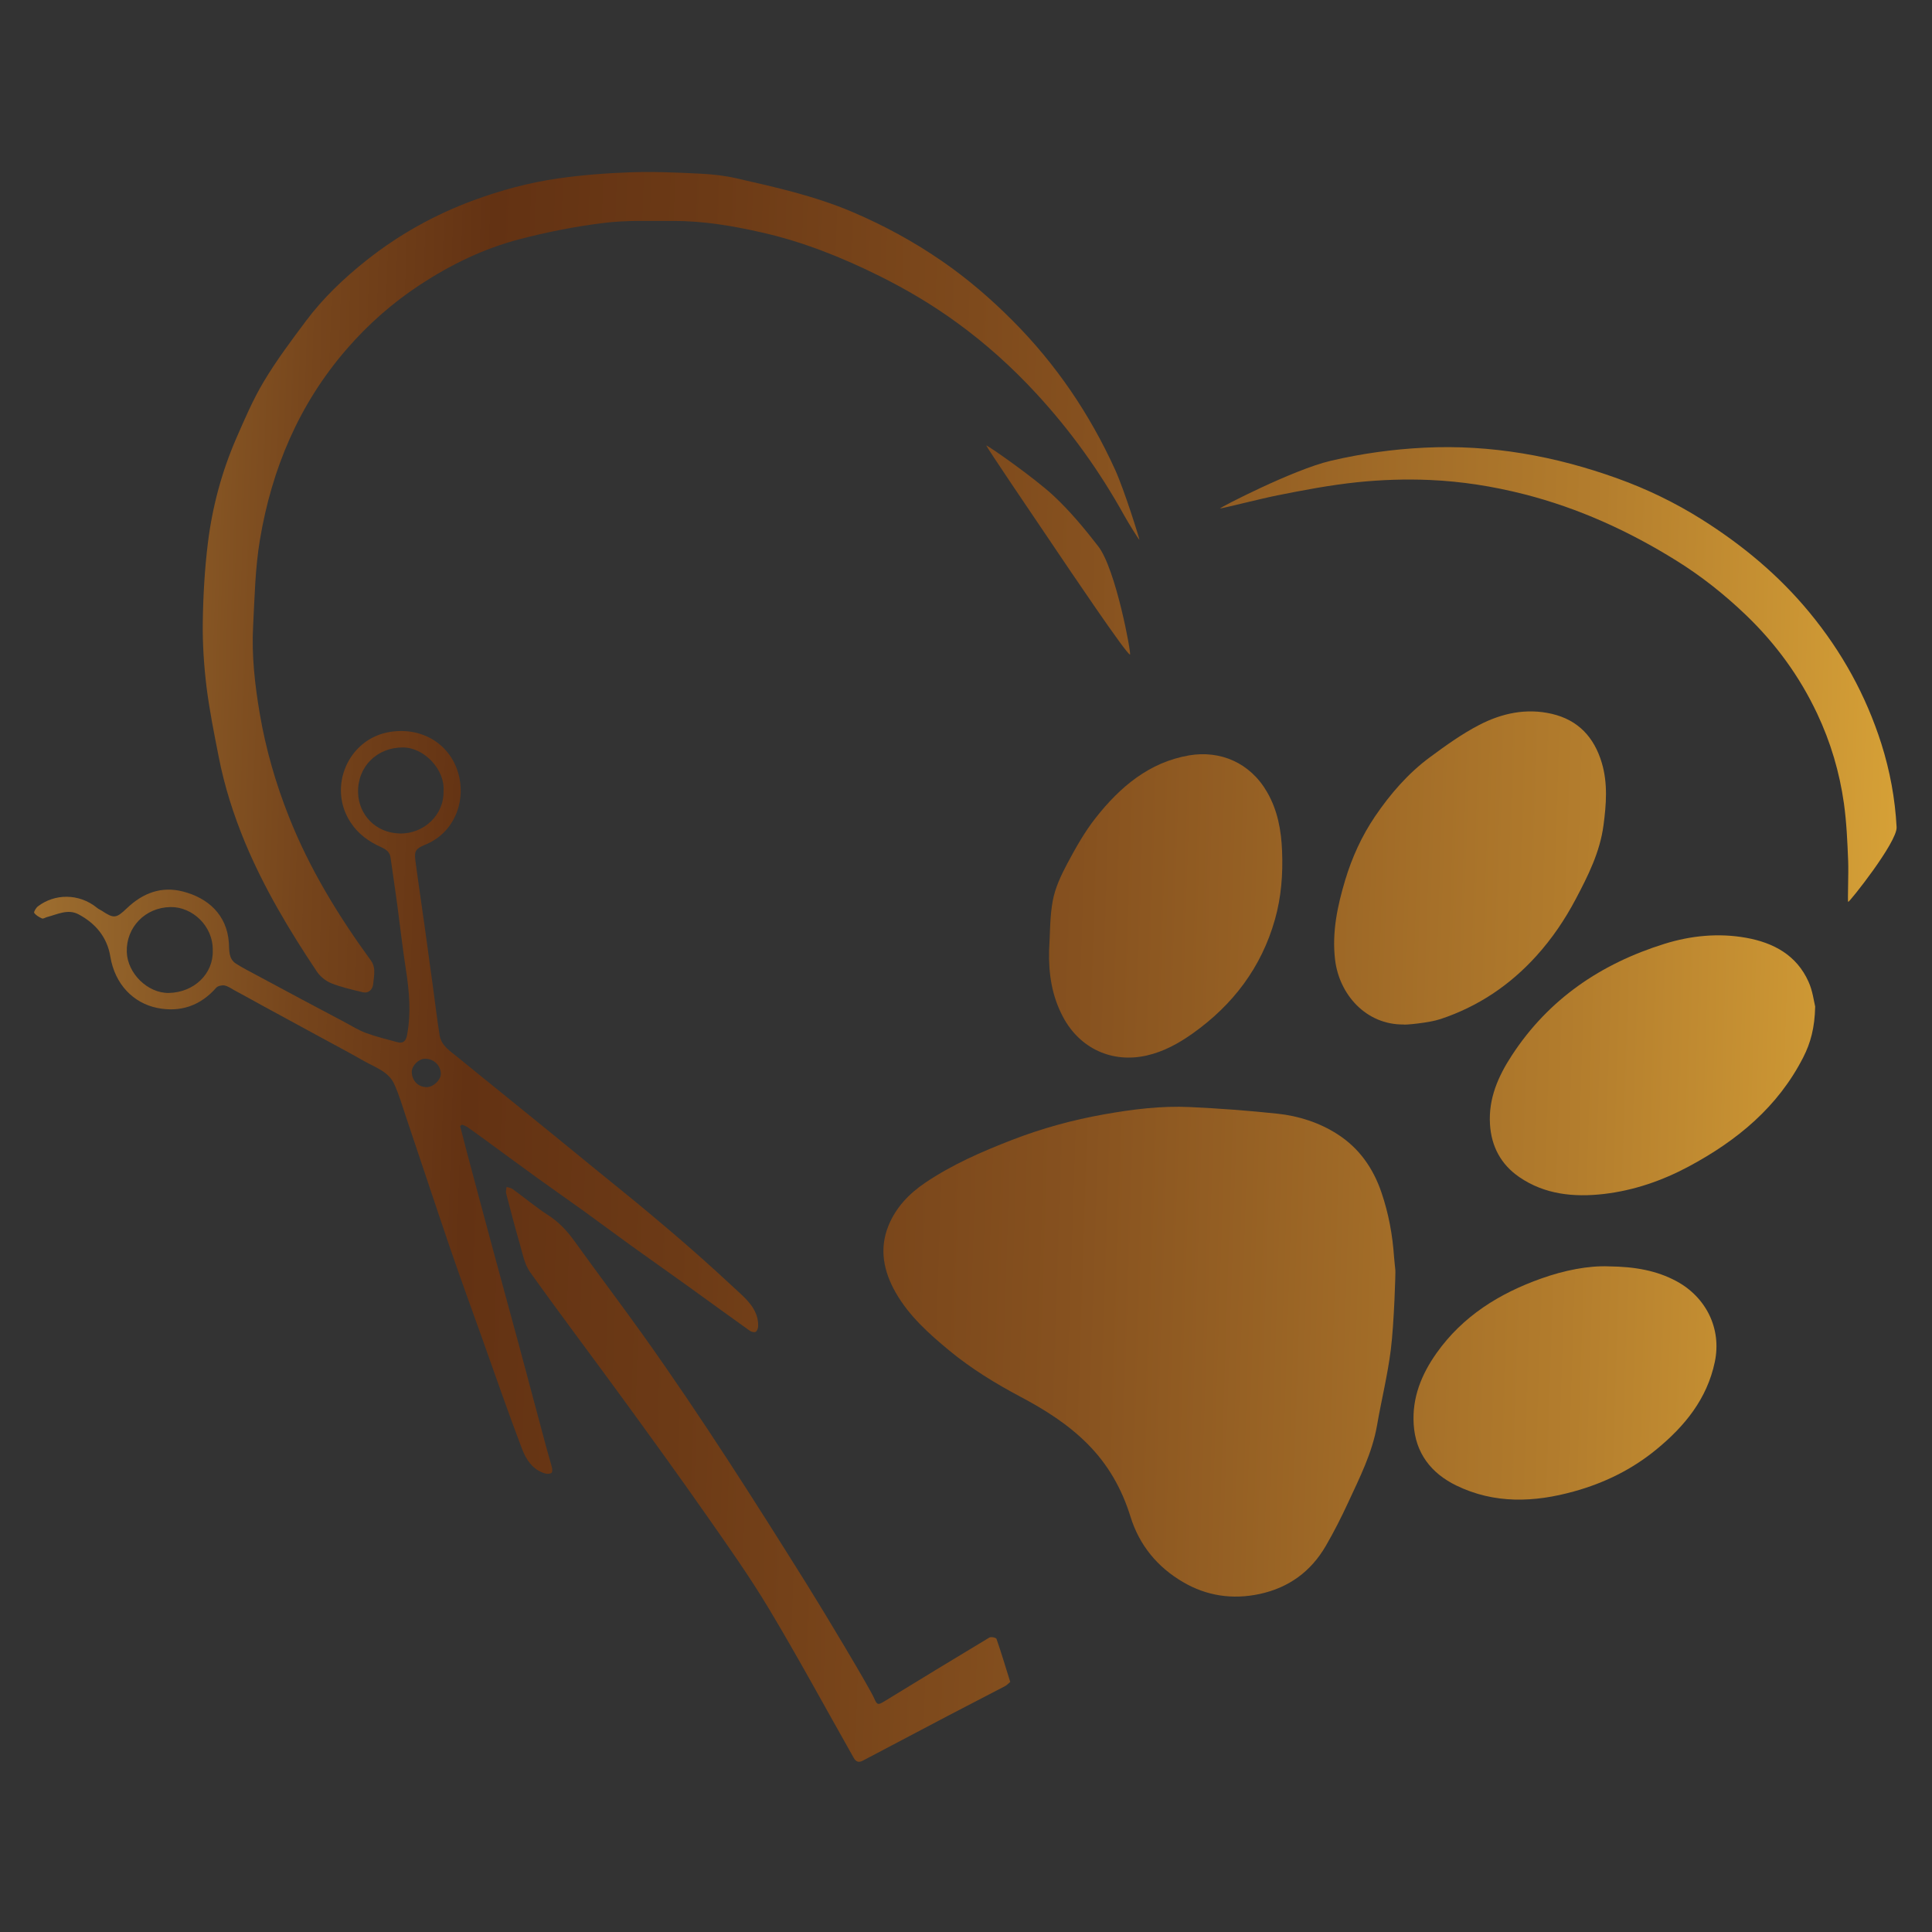
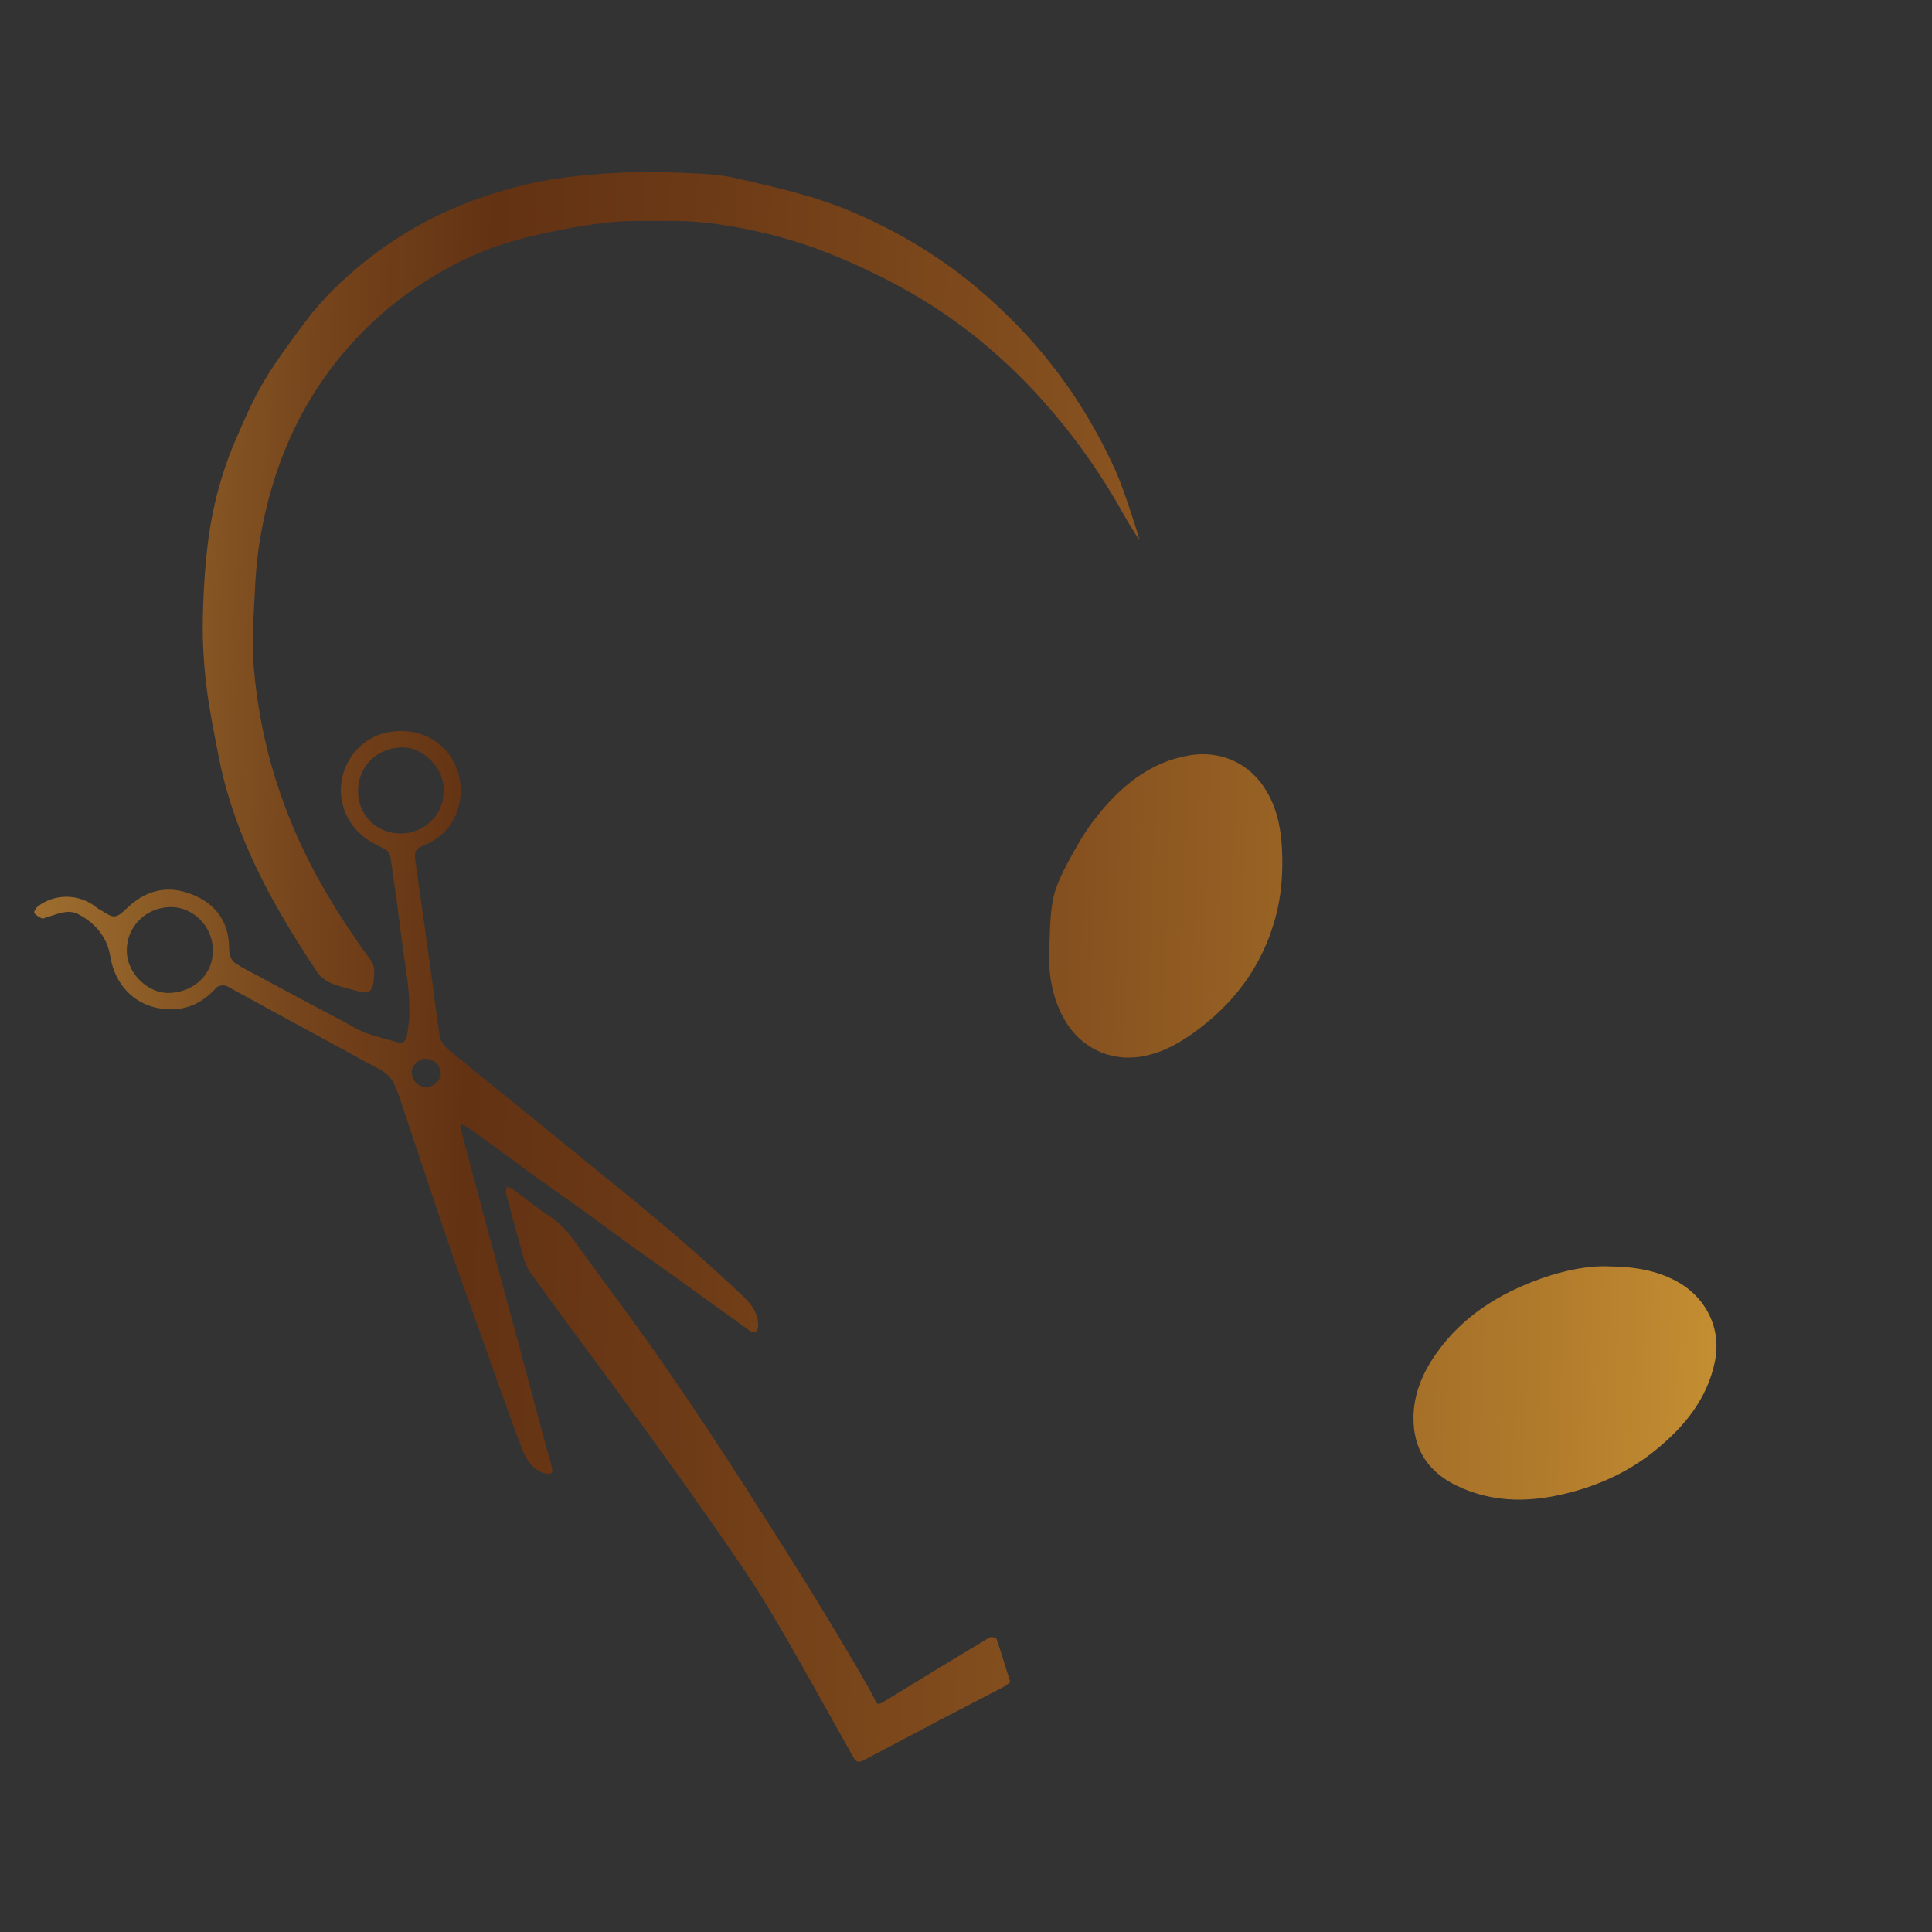
<svg xmlns="http://www.w3.org/2000/svg" version="1.1" id="Warstwa_1" x="0px" y="0px" viewBox="0 0 256 256" style="enable-background:new 0 0 256 256;" xml:space="preserve">
  <rect x="0" y="0" width="256" height="256" fill="#333333" stroke="none" />
  <style type="text/css">
	.st0{fill:url(#SVGID_1_);}
	.st1{fill:url(#SVGID_00000070830624662480406190000006744212871265763004_);}
	.st2{fill:url(#SVGID_00000053508085890923647360000008855928111652311727_);}
	.st3{fill:url(#SVGID_00000067214777343381610040000011987947662870824376_);}
	.st4{fill:url(#SVGID_00000055694077463243915250000010098807349997589919_);}
	.st5{fill:url(#SVGID_00000110438007251023378530000013529695774422252968_);}
	.st6{fill:url(#SVGID_00000132810003054862682570000005139691831222227647_);}
	.st7{fill:url(#SVGID_00000078738718538797449980000002396162884533933242_);}
	.st8{fill:url(#SVGID_00000064312705162664713960000009159164714036367290_);}
	.st9{fill:url(#SVGID_00000109730085265280344960000008932542011870757814_);}
</style>
  <linearGradient id="SVGID_1_" gradientUnits="userSpaceOnUse" x1="-51.081" y1="172.35" x2="1045.524" y2="207.435">
    <stop offset="0" style="stop-color:#E8C157" />
    <stop offset="0.036" style="stop-color:#AE7F37" />
    <stop offset="0.081" style="stop-color:#76451C" />
    <stop offset="0.102" style="stop-color:#633213" />
    <stop offset="0.128" style="stop-color:#6C3A16" />
    <stop offset="0.175" style="stop-color:#86511F" />
    <stop offset="0.236" style="stop-color:#B37D2D" />
    <stop offset="0.286" style="stop-color:#E1AC3A" />
    <stop offset="0.287" style="stop-color:#E1AC3B" />
    <stop offset="0.397" style="stop-color:#EBC663" />
    <stop offset="0.507" style="stop-color:#F2DA83" />
    <stop offset="0.614" style="stop-color:#F7E89A" />
    <stop offset="0.719" style="stop-color:#F9F1A8" />
    <stop offset="0.819" style="stop-color:#FAF3AC" />
    <stop offset="0.854" style="stop-color:#F9EFA5" />
    <stop offset="0.904" style="stop-color:#F5E391" />
    <stop offset="0.964" style="stop-color:#EECF6F" />
    <stop offset="1" style="stop-color:#E8C157" />
  </linearGradient>
-   <path class="st0" d="M184.72,166.56c-0.2-2.92-0.72-5.77-1.67-8.55c-1.09-3.21-2.95-5.87-5.81-7.71c-2.41-1.55-5.14-2.43-7.97-2.73  c-3.86-0.41-7.74-0.7-11.62-0.88c-3.8-0.18-7.58,0.3-11.31,0.96c-4.19,0.74-8.28,1.86-12.25,3.4c-4,1.55-7.93,3.26-11.51,5.68  c-2.13,1.44-3.88,3.28-4.85,5.67c-1.27,3.11-0.63,6.12,0.98,8.92c1.77,3.07,4.37,5.4,7.07,7.63c2.92,2.41,6.12,4.37,9.44,6.13  c3.23,1.71,6.29,3.64,8.88,6.24c2.72,2.73,4.55,5.95,5.69,9.63c1.17,3.79,3.57,6.7,6.96,8.68c3.12,1.83,6.53,2.35,10.12,1.59  c3.89-0.83,6.82-2.97,8.8-6.37c1.08-1.86,2.06-3.79,2.96-5.74c1.53-3.31,3.19-6.57,3.83-10.22c0.58-3.36,1.41-6.68,1.83-10.05  c0.44-3.49,0.65-10.54,0.6-10.55C184.84,167.71,184.76,167.14,184.72,166.56z" />
  <linearGradient id="SVGID_00000096763973982821355340000008138109394393870233_" gradientUnits="userSpaceOnUse" x1="-47.917" y1="73.449" x2="1048.689" y2="108.534">
    <stop offset="0" style="stop-color:#E8C157" />
    <stop offset="0.036" style="stop-color:#AE7F37" />
    <stop offset="0.081" style="stop-color:#76451C" />
    <stop offset="0.102" style="stop-color:#633213" />
    <stop offset="0.128" style="stop-color:#6C3A16" />
    <stop offset="0.175" style="stop-color:#86511F" />
    <stop offset="0.236" style="stop-color:#B37D2D" />
    <stop offset="0.286" style="stop-color:#E1AC3A" />
    <stop offset="0.287" style="stop-color:#E1AC3B" />
    <stop offset="0.397" style="stop-color:#EBC663" />
    <stop offset="0.507" style="stop-color:#F2DA83" />
    <stop offset="0.614" style="stop-color:#F7E89A" />
    <stop offset="0.719" style="stop-color:#F9F1A8" />
    <stop offset="0.819" style="stop-color:#FAF3AC" />
    <stop offset="0.854" style="stop-color:#F9EFA5" />
    <stop offset="0.904" style="stop-color:#F5E391" />
    <stop offset="0.964" style="stop-color:#EECF6F" />
    <stop offset="1" style="stop-color:#E8C157" />
  </linearGradient>
  <path style="fill:url(#SVGID_00000096763973982821355340000008138109394393870233_);" d="M28.98,100.29  c0.76,3.89,1.96,7.65,3.47,11.3c2.52,6.06,5.88,11.67,9.51,17.11c0.44,0.67,1.18,1.28,1.92,1.58c1.35,0.54,2.79,0.86,4.21,1.2  c0.71,0.17,1.29-0.33,1.36-1.1c0.06-0.61,0.17-1.22,0.14-1.82c-0.02-0.42-0.16-0.9-0.41-1.24c-4.33-5.94-8.15-12.17-10.87-19.03  c-1.77-4.45-3.09-9.02-3.89-13.73c-0.65-3.83-1.09-7.7-0.88-11.59c0.2-3.82,0.27-7.68,0.9-11.44c1.57-9.4,5.16-17.95,11.47-25.24  c2.86-3.31,6.1-6.16,9.75-8.56c4.1-2.69,8.48-4.81,13.21-6.04c3.65-0.95,7.39-1.69,11.14-2.15c3.05-0.38,6.17-0.25,9.27-0.26  c3.94-0.01,7.82,0.65,11.65,1.52c5.45,1.23,10.61,3.29,15.62,5.78c3.6,1.79,7.04,3.83,10.27,6.19c3.8,2.76,7.29,5.9,10.49,9.37  c4.54,4.92,8.4,10.3,11.64,16.14c0.61,1.1,1.97,3.26,2.03,3.25c0.05-0.01-1.97-6.55-3.24-9.33c-3.35-7.35-7.82-13.95-13.55-19.7  c-2.88-2.89-5.95-5.54-9.28-7.84c-3.8-2.63-7.84-4.83-12.12-6.64c-4.89-2.06-10.02-3.21-15.15-4.38c-1.59-0.37-3.25-0.55-4.88-0.63  c-3.06-0.15-6.14-0.29-9.2-0.18c-3.2,0.11-6.42,0.36-9.59,0.81c-3.84,0.55-7.59,1.56-11.24,2.91c-5.15,1.9-9.88,4.54-14.18,7.95  c-2.98,2.37-5.73,4.98-8.01,8.03c-1.96,2.62-3.93,5.25-5.6,8.05c-1.43,2.39-2.53,4.98-3.65,7.54c-1.91,4.41-3.15,9.03-3.74,13.79  c-0.43,3.49-0.63,7.02-0.68,10.54c-0.04,2.84,0.15,5.71,0.49,8.53C27.75,94.1,28.37,97.19,28.98,100.29z" />
  <linearGradient id="SVGID_00000181789550265350302140000000508903001576285360_" gradientUnits="userSpaceOnUse" x1="-49.809" y1="132.567" x2="1046.797" y2="167.651">
    <stop offset="0" style="stop-color:#E8C157" />
    <stop offset="0.036" style="stop-color:#AE7F37" />
    <stop offset="0.081" style="stop-color:#76451C" />
    <stop offset="0.102" style="stop-color:#633213" />
    <stop offset="0.128" style="stop-color:#6C3A16" />
    <stop offset="0.175" style="stop-color:#86511F" />
    <stop offset="0.236" style="stop-color:#B37D2D" />
    <stop offset="0.286" style="stop-color:#E1AC3A" />
    <stop offset="0.287" style="stop-color:#E1AC3B" />
    <stop offset="0.397" style="stop-color:#EBC663" />
    <stop offset="0.507" style="stop-color:#F2DA83" />
    <stop offset="0.614" style="stop-color:#F7E89A" />
    <stop offset="0.719" style="stop-color:#F9F1A8" />
    <stop offset="0.819" style="stop-color:#FAF3AC" />
    <stop offset="0.854" style="stop-color:#F9EFA5" />
    <stop offset="0.904" style="stop-color:#F5E391" />
    <stop offset="0.964" style="stop-color:#EECF6F" />
    <stop offset="1" style="stop-color:#E8C157" />
  </linearGradient>
-   <path style="fill:url(#SVGID_00000181789550265350302140000000508903001576285360_);" d="M231.36,124.26  c-3.65-0.65-7.29-0.29-10.8,0.8c-8.4,2.62-15.35,7.3-20.23,14.78c-1.81,2.77-3.11,5.71-2.9,9.13c0.18,2.95,1.46,5.33,3.87,6.99  c3.39,2.33,7.26,2.7,11.2,2.25c3.98-0.46,7.75-1.76,11.28-3.65c6.38-3.42,11.8-7.87,15.16-14.46c0.97-1.9,1.52-3.9,1.58-6.73  c-0.17-0.68-0.33-2.07-0.88-3.28C238.06,126.55,234.99,124.91,231.36,124.26z" />
  <linearGradient id="SVGID_00000133498362706796625220000009190518649768297649_" gradientUnits="userSpaceOnUse" x1="-48.998" y1="107.227" x2="1047.637" y2="142.313">
    <stop offset="0" style="stop-color:#E8C157" />
    <stop offset="0.036" style="stop-color:#AE7F37" />
    <stop offset="0.081" style="stop-color:#76451C" />
    <stop offset="0.102" style="stop-color:#633213" />
    <stop offset="0.128" style="stop-color:#6C3A16" />
    <stop offset="0.175" style="stop-color:#86511F" />
    <stop offset="0.236" style="stop-color:#B37D2D" />
    <stop offset="0.286" style="stop-color:#E1AC3A" />
    <stop offset="0.287" style="stop-color:#E1AC3B" />
    <stop offset="0.397" style="stop-color:#EBC663" />
    <stop offset="0.507" style="stop-color:#F2DA83" />
    <stop offset="0.614" style="stop-color:#F7E89A" />
    <stop offset="0.719" style="stop-color:#F9F1A8" />
    <stop offset="0.819" style="stop-color:#FAF3AC" />
    <stop offset="0.854" style="stop-color:#F9EFA5" />
    <stop offset="0.904" style="stop-color:#F5E391" />
    <stop offset="0.964" style="stop-color:#EECF6F" />
    <stop offset="1" style="stop-color:#E8C157" />
  </linearGradient>
-   <path style="fill:url(#SVGID_00000133498362706796625220000009190518649768297649_);" d="M203.59,126.65  c2.07-2.29,3.77-4.8,5.21-7.53c1.64-3.1,3.2-6.22,3.67-9.75c0.37-2.78,0.59-5.57-0.23-8.31c-1.01-3.36-3.1-5.65-6.61-6.47  c-3.4-0.79-6.63-0.08-9.61,1.46c-2.3,1.19-4.44,2.73-6.54,4.28c-2.9,2.14-5.25,4.86-7.27,7.83c-1.77,2.61-3.07,5.47-3.97,8.47  c-1.02,3.41-1.76,6.87-1.34,10.5c0.54,4.66,4.12,8.67,9.08,8.62c0.02,0.09,3.35-0.2,4.9-0.72  C195.84,133.38,200.07,130.55,203.59,126.65z" />
  <linearGradient id="SVGID_00000120522371092816535360000009641841177756926610_" gradientUnits="userSpaceOnUse" x1="-50.127" y1="142.518" x2="1046.479" y2="177.603">
    <stop offset="0" style="stop-color:#E8C157" />
    <stop offset="0.036" style="stop-color:#AE7F37" />
    <stop offset="0.081" style="stop-color:#76451C" />
    <stop offset="0.102" style="stop-color:#633213" />
    <stop offset="0.128" style="stop-color:#6C3A16" />
    <stop offset="0.175" style="stop-color:#86511F" />
    <stop offset="0.236" style="stop-color:#B37D2D" />
    <stop offset="0.286" style="stop-color:#E1AC3A" />
    <stop offset="0.287" style="stop-color:#E1AC3B" />
    <stop offset="0.397" style="stop-color:#EBC663" />
    <stop offset="0.507" style="stop-color:#F2DA83" />
    <stop offset="0.614" style="stop-color:#F7E89A" />
    <stop offset="0.719" style="stop-color:#F9F1A8" />
    <stop offset="0.819" style="stop-color:#FAF3AC" />
    <stop offset="0.854" style="stop-color:#F9EFA5" />
    <stop offset="0.904" style="stop-color:#F5E391" />
    <stop offset="0.964" style="stop-color:#EECF6F" />
    <stop offset="1" style="stop-color:#E8C157" />
  </linearGradient>
  <path style="fill:url(#SVGID_00000120522371092816535360000009641841177756926610_);" d="M72.36,191.68  c-1.21-4.51-2.41-9.02-3.62-13.53c-1.08-4.01-2.19-8.02-3.27-12.03c-1.23-4.54-2.44-9.08-3.65-13.62c-0.29-1.1-0.57-2.2-0.85-3.3  c0.09-0.06,0.17-0.12,0.26-0.18c0.24,0.11,0.5,0.18,0.71,0.33c1.04,0.73,2.07,1.48,3.09,2.23c2.05,1.5,4.1,3.01,6.16,4.5  c2.06,1.49,4.15,2.94,6.22,4.43c2.09,1.51,4.14,3.05,6.23,4.55c2.51,1.81,5.04,3.58,7.54,5.38c2.73,1.96,5.44,3.95,8.18,5.9  c0.2,0.14,0.61,0.24,0.78,0.13c0.19-0.12,0.32-0.49,0.32-0.76c0.04-1.85-1.08-3.11-2.31-4.26c-2.1-1.96-4.23-3.9-6.39-5.8  c-1.95-1.72-3.94-3.4-5.94-5.07c-2.02-1.69-4.08-3.34-6.12-5c-2.11-1.72-4.22-3.45-6.33-5.17c-2.14-1.74-4.28-3.47-6.42-5.21  c-2.09-1.69-4.19-3.38-6.27-5.09c-1-0.82-2.2-1.52-2.43-2.94c-0.34-2.13-0.59-4.26-0.88-6.4c-0.38-2.76-0.76-5.53-1.14-8.29  c-0.39-2.82-0.82-5.64-1.19-8.47c-0.16-1.26,0.06-1.57,1.28-2.07c3.74-1.52,5.29-5.4,4.55-8.9c-0.88-4.16-4.64-6.74-9.12-6.07  c-5.58,0.84-8.4,7.3-5.29,12.01c1.01,1.54,2.41,2.54,4.04,3.27c0.61,0.28,1.14,0.62,1.24,1.33c0.31,2.13,0.62,4.26,0.91,6.39  c0.38,2.82,0.69,5.66,1.13,8.48c0.45,2.9,0.71,5.78,0.16,8.69c-0.15,0.78-0.49,1.17-1.3,0.95c-1.38-0.38-2.77-0.71-4.11-1.2  c-0.99-0.36-1.9-0.94-2.84-1.44c-1.91-1.01-3.81-2.02-5.71-3.03c-2.04-1.09-4.07-2.18-6.1-3.27c-0.88-0.48-1.78-0.92-2.62-1.47  c-0.99-0.64-0.87-1.75-0.93-2.72c-0.25-3.79-2.82-5.99-6.09-6.83c-2.86-0.74-5.33,0.21-7.42,2.21c-1.43,1.37-1.73,1.4-3.33,0.34  c-0.2-0.13-0.44-0.22-0.62-0.38c-2.43-1.98-5.66-1.88-7.85-0.2c-0.25,0.19-0.57,0.74-0.49,0.86c0.24,0.33,0.65,0.57,1.04,0.74  c0.17,0.07,0.45-0.13,0.68-0.19c1.37-0.36,2.76-1.1,4.15-0.36c2.25,1.19,3.8,3.03,4.22,5.6c0.6,3.67,3.05,6.17,6.23,6.81  c3.05,0.61,5.7-0.29,7.8-2.68c0.21-0.24,0.75-0.36,1.1-0.3c0.46,0.09,0.88,0.4,1.3,0.63c1.23,0.66,2.45,1.34,3.67,2.01  c2.51,1.36,5.01,2.73,7.52,4.09c2,1.09,4.01,2.15,5.99,3.28c1.48,0.85,3.27,1.38,4.03,3.1c0.63,1.41,1.07,2.9,1.56,4.37  c1.95,5.78,3.86,11.58,5.83,17.35c1.4,4.08,2.88,8.13,4.33,12.19c1.7,4.78,3.36,9.57,5.16,14.31c0.55,1.45,1.42,2.86,3.12,3.34  c0.26,0.07,0.63,0.05,0.82-0.09c0.13-0.1,0.11-0.5,0.05-0.74C72.9,193.55,72.61,192.62,72.36,191.68z M22.38,131.57  c-2.78,0.06-5.49-2.57-5.58-5.43c-0.1-3.25,2.43-5.91,5.81-5.95c2.83-0.04,5.65,2.46,5.58,5.77  C28.28,129.03,25.72,131.5,22.38,131.57z M52.94,110.44c-3.23-0.09-5.41-2.54-5.49-5.39c-0.1-3.48,2.52-6.02,5.94-6.01  c2.85,0.01,5.61,2.99,5.38,5.8C58.85,108,56.13,110.53,52.94,110.44z M56.59,144.05c-1.15,0.02-1.99-0.81-2.03-1.99  c-0.02-0.83,0.9-1.76,1.75-1.77c1.17-0.02,2.11,0.9,2.1,2.03C58.4,143.11,57.43,144.03,56.59,144.05z" />
  <linearGradient id="SVGID_00000082336300403156329290000005749797264569937568_" gradientUnits="userSpaceOnUse" x1="-49.2" y1="113.533" x2="1047.406" y2="148.618">
    <stop offset="0" style="stop-color:#E8C157" />
    <stop offset="0.036" style="stop-color:#AE7F37" />
    <stop offset="0.081" style="stop-color:#76451C" />
    <stop offset="0.102" style="stop-color:#633213" />
    <stop offset="0.128" style="stop-color:#6C3A16" />
    <stop offset="0.175" style="stop-color:#86511F" />
    <stop offset="0.236" style="stop-color:#B37D2D" />
    <stop offset="0.286" style="stop-color:#E1AC3A" />
    <stop offset="0.287" style="stop-color:#E1AC3B" />
    <stop offset="0.397" style="stop-color:#EBC663" />
    <stop offset="0.507" style="stop-color:#F2DA83" />
    <stop offset="0.614" style="stop-color:#F7E89A" />
    <stop offset="0.719" style="stop-color:#F9F1A8" />
    <stop offset="0.819" style="stop-color:#FAF3AC" />
    <stop offset="0.854" style="stop-color:#F9EFA5" />
    <stop offset="0.904" style="stop-color:#F5E391" />
    <stop offset="0.964" style="stop-color:#EECF6F" />
    <stop offset="1" style="stop-color:#E8C157" />
  </linearGradient>
  <path style="fill:url(#SVGID_00000082336300403156329290000005749797264569937568_);" d="M145.2,108.35  c-1.47,1.86-2.66,3.98-3.78,6.08c-0.82,1.54-1.6,3.2-1.92,4.9c-0.41,2.16-0.35,4.41-0.49,6.62c-0.08,3.09,0.38,6.06,1.85,8.81  c2.24,4.2,6.52,6.14,11.09,5.1c2.27-0.52,4.24-1.61,6.11-2.94c5.33-3.79,9.08-8.74,10.87-15.06c0.84-2.96,1.08-6.02,0.95-9.12  c-0.11-2.75-0.59-5.36-1.97-7.76c-2.26-3.94-6.24-5.58-10.34-4.89C152.26,101,148.4,104.29,145.2,108.35z" />
  <linearGradient id="SVGID_00000018228737112961770770000013060697348557958019_" gradientUnits="userSpaceOnUse" x1="-51.166" y1="175" x2="1045.44" y2="210.085">
    <stop offset="0" style="stop-color:#E8C157" />
    <stop offset="0.036" style="stop-color:#AE7F37" />
    <stop offset="0.081" style="stop-color:#76451C" />
    <stop offset="0.102" style="stop-color:#633213" />
    <stop offset="0.128" style="stop-color:#6C3A16" />
    <stop offset="0.175" style="stop-color:#86511F" />
    <stop offset="0.236" style="stop-color:#B37D2D" />
    <stop offset="0.286" style="stop-color:#E1AC3A" />
    <stop offset="0.287" style="stop-color:#E1AC3B" />
    <stop offset="0.397" style="stop-color:#EBC663" />
    <stop offset="0.507" style="stop-color:#F2DA83" />
    <stop offset="0.614" style="stop-color:#F7E89A" />
    <stop offset="0.719" style="stop-color:#F9F1A8" />
    <stop offset="0.819" style="stop-color:#FAF3AC" />
    <stop offset="0.854" style="stop-color:#F9EFA5" />
    <stop offset="0.904" style="stop-color:#F5E391" />
    <stop offset="0.964" style="stop-color:#EECF6F" />
    <stop offset="1" style="stop-color:#E8C157" />
  </linearGradient>
  <path style="fill:url(#SVGID_00000018228737112961770770000013060697348557958019_);" d="M222.13,169.76  c-2.59-1.39-5.43-1.92-8.97-1.96c-2.69-0.11-5.88,0.52-8.94,1.61c-5.54,1.97-10.39,4.97-13.87,9.88c-2,2.83-3.25,5.9-3.03,9.43  c0.23,3.83,2.32,6.49,5.63,8.11c5.07,2.47,10.35,2.26,15.65,0.78c4-1.11,7.67-2.91,10.89-5.56c3.74-3.07,6.7-6.68,7.73-11.58  C228.16,176.01,226.02,171.85,222.13,169.76z" />
  <linearGradient id="SVGID_00000084524124542407957840000012711585165388913288_" gradientUnits="userSpaceOnUse" x1="-51.672" y1="190.813" x2="1044.934" y2="225.898">
    <stop offset="0" style="stop-color:#E8C157" />
    <stop offset="0.036" style="stop-color:#AE7F37" />
    <stop offset="0.081" style="stop-color:#76451C" />
    <stop offset="0.102" style="stop-color:#633213" />
    <stop offset="0.128" style="stop-color:#6C3A16" />
    <stop offset="0.175" style="stop-color:#86511F" />
    <stop offset="0.236" style="stop-color:#B37D2D" />
    <stop offset="0.286" style="stop-color:#E1AC3A" />
    <stop offset="0.287" style="stop-color:#E1AC3B" />
    <stop offset="0.397" style="stop-color:#EBC663" />
    <stop offset="0.507" style="stop-color:#F2DA83" />
    <stop offset="0.614" style="stop-color:#F7E89A" />
    <stop offset="0.719" style="stop-color:#F9F1A8" />
    <stop offset="0.819" style="stop-color:#FAF3AC" />
    <stop offset="0.854" style="stop-color:#F9EFA5" />
    <stop offset="0.904" style="stop-color:#F5E391" />
    <stop offset="0.964" style="stop-color:#EECF6F" />
    <stop offset="1" style="stop-color:#E8C157" />
  </linearGradient>
  <path style="fill:url(#SVGID_00000084524124542407957840000012711585165388913288_);" d="M131.1,216.98  c-4.67,2.8-9.31,5.64-13.96,8.48c-0.81,0.5-0.94,0.43-1.31-0.43c-0.56-1.31-6.55-11.31-8.89-15.05c-6.98-11.16-14.04-22.28-21.68-33  c-3-4.2-6.12-8.32-9.13-12.51c-0.97-1.35-2.04-2.51-3.46-3.43c-1.65-1.06-3.16-2.34-4.75-3.49c-0.22-0.16-0.53-0.18-0.8-0.27  c-0.02,0.28-0.12,0.58-0.06,0.83c0.59,2.26,1.18,4.52,1.83,6.77c0.36,1.24,0.6,2.63,1.32,3.64c4.02,5.64,8.2,11.16,12.28,16.76  c3.7,5.08,7.4,10.18,11,15.33c2.89,4.13,5.82,8.26,8.41,12.58c3.89,6.49,7.5,13.16,11.23,19.75c0.29,0.51,0.66,0.64,1.19,0.36  c3.79-2,7.58-4,11.37-5.99c2.48-1.3,4.97-2.57,7.45-3.87c0.29-0.15,0.53-0.42,0.72-0.58c-0.63-2.01-1.18-3.87-1.82-5.7  C132,217,131.32,216.85,131.1,216.98z" />
  <linearGradient id="SVGID_00000010282039269436412970000017702422454157415049_" gradientUnits="userSpaceOnUse" x1="-48.153" y1="80.834" x2="1048.452" y2="115.919">
    <stop offset="0" style="stop-color:#E8C157" />
    <stop offset="0.036" style="stop-color:#AE7F37" />
    <stop offset="0.081" style="stop-color:#76451C" />
    <stop offset="0.102" style="stop-color:#633213" />
    <stop offset="0.128" style="stop-color:#6C3A16" />
    <stop offset="0.175" style="stop-color:#86511F" />
    <stop offset="0.236" style="stop-color:#B37D2D" />
    <stop offset="0.286" style="stop-color:#E1AC3A" />
    <stop offset="0.287" style="stop-color:#E1AC3B" />
    <stop offset="0.397" style="stop-color:#EBC663" />
    <stop offset="0.507" style="stop-color:#F2DA83" />
    <stop offset="0.614" style="stop-color:#F7E89A" />
    <stop offset="0.719" style="stop-color:#F9F1A8" />
    <stop offset="0.819" style="stop-color:#FAF3AC" />
    <stop offset="0.854" style="stop-color:#F9EFA5" />
    <stop offset="0.904" style="stop-color:#F5E391" />
    <stop offset="0.964" style="stop-color:#EECF6F" />
    <stop offset="1" style="stop-color:#E8C157" />
  </linearGradient>
-   <path style="fill:url(#SVGID_00000010282039269436412970000017702422454157415049_);" d="M239.76,81.15  c-4.07-4.94-8.92-8.96-14.31-12.35c-3.5-2.2-7.24-4.01-11.14-5.41c-8.26-2.97-16.76-4.51-25.59-4.07c-4.19,0.21-8.31,0.78-12.4,1.74  c-4.98,1.17-14.73,6.22-14.66,6.31c0.05,0.07,5.51-1.32,7.59-1.73c3.5-0.7,7.02-1.37,10.57-1.74c3.19-0.33,6.42-0.44,9.63-0.3  c4.22,0.18,8.4,0.84,12.52,1.89c7.2,1.84,13.87,4.88,20.15,8.79c3.32,2.06,6.38,4.49,9.22,7.21c3.95,3.79,7.11,8.12,9.44,13.06  c1.79,3.79,2.97,7.78,3.55,11.91c0.35,2.52,0.46,5.07,0.56,7.61c0.07,1.64-0.09,5.33,0,5.44c0.1,0.13,6.52-7.92,6.42-9.9  c-0.2-3.78-0.88-7.45-2.02-11.06C247.24,92.12,244.05,86.35,239.76,81.15z" />
  <linearGradient id="SVGID_00000034803579821637623470000008661586765552923320_" gradientUnits="userSpaceOnUse" x1="-47.706" y1="66.864" x2="1048.899" y2="101.949">
    <stop offset="0" style="stop-color:#E8C157" />
    <stop offset="0.036" style="stop-color:#AE7F37" />
    <stop offset="0.081" style="stop-color:#76451C" />
    <stop offset="0.102" style="stop-color:#633213" />
    <stop offset="0.128" style="stop-color:#6C3A16" />
    <stop offset="0.175" style="stop-color:#86511F" />
    <stop offset="0.236" style="stop-color:#B37D2D" />
    <stop offset="0.286" style="stop-color:#E1AC3A" />
    <stop offset="0.287" style="stop-color:#E1AC3B" />
    <stop offset="0.397" style="stop-color:#EBC663" />
    <stop offset="0.507" style="stop-color:#F2DA83" />
    <stop offset="0.614" style="stop-color:#F7E89A" />
    <stop offset="0.719" style="stop-color:#F9F1A8" />
    <stop offset="0.819" style="stop-color:#FAF3AC" />
    <stop offset="0.854" style="stop-color:#F9EFA5" />
    <stop offset="0.904" style="stop-color:#F5E391" />
    <stop offset="0.964" style="stop-color:#EECF6F" />
    <stop offset="1" style="stop-color:#E8C157" />
  </linearGradient>
-   <path style="fill:url(#SVGID_00000034803579821637623470000008661586765552923320_);" d="M149.73,86.73  c0.2-0.04-1.86-11.3-4.2-14.33c-1.83-2.37-3.77-4.7-5.95-6.73c-2.47-2.3-8.45-6.5-8.9-6.65c0.14,0.37,5.95,8.96,8.81,13.18  C141.49,75.17,149.33,86.81,149.73,86.73z" />
</svg>